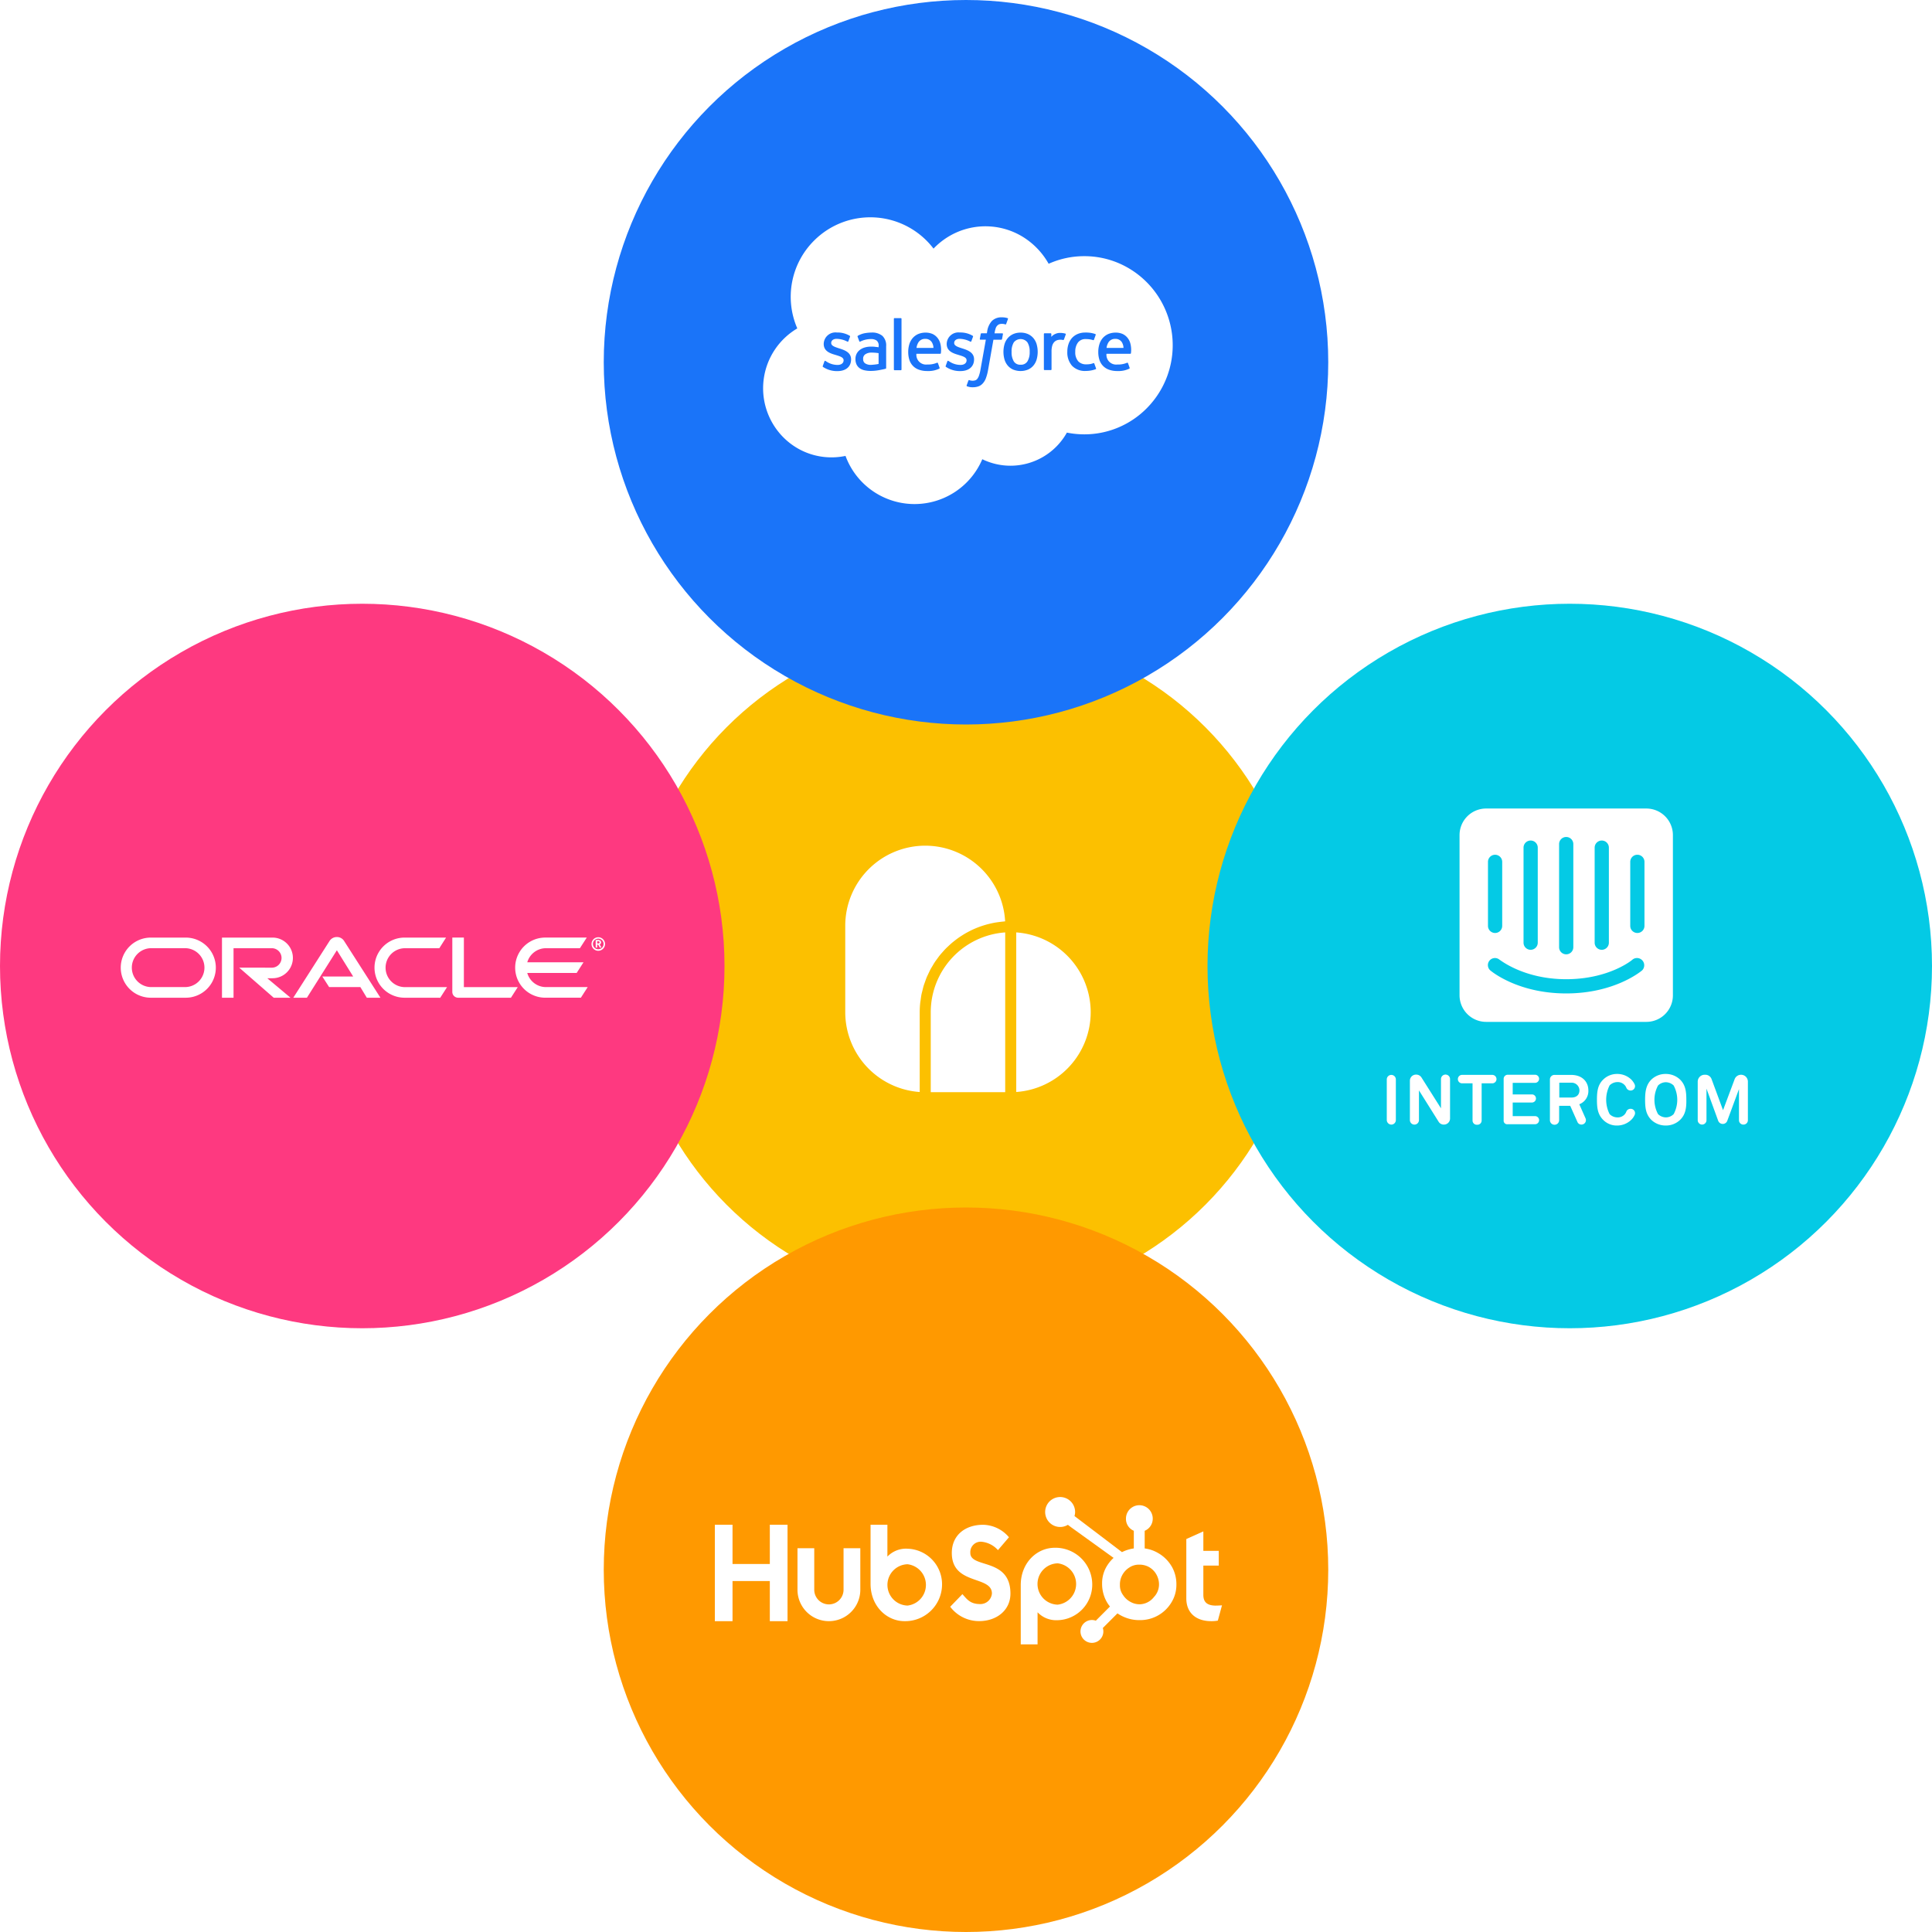
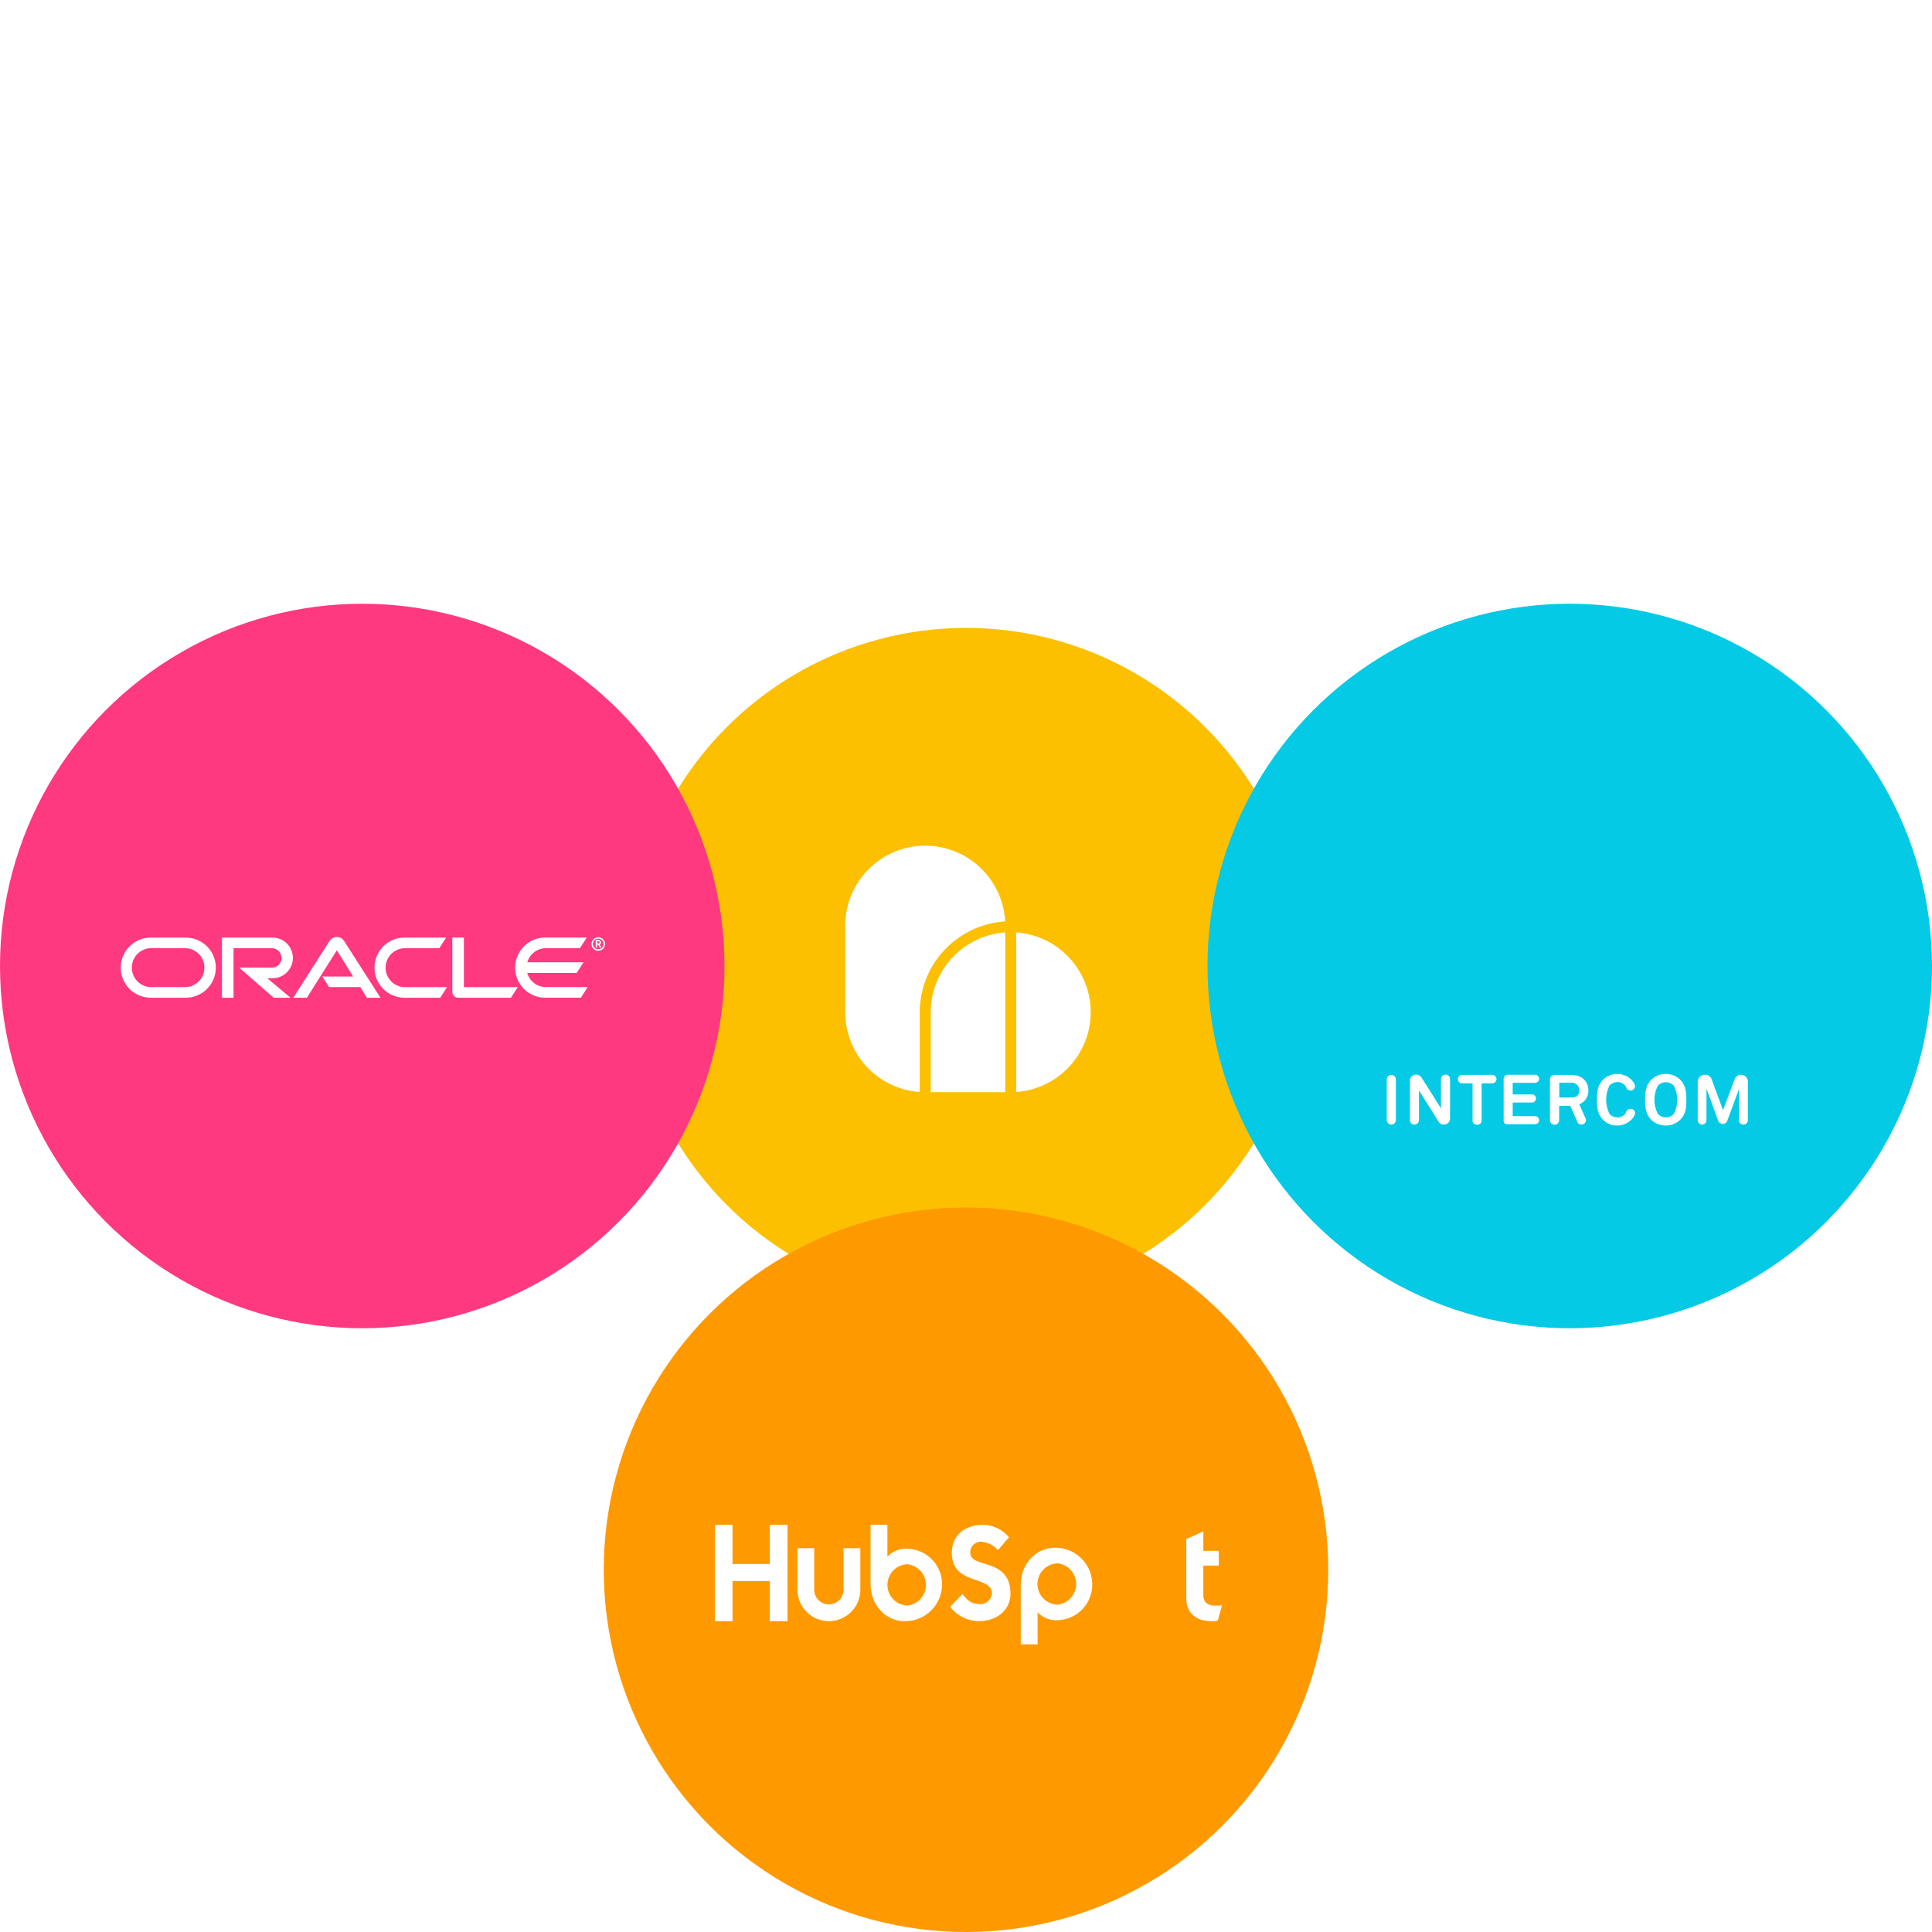
<svg xmlns="http://www.w3.org/2000/svg" width="400" height="400" viewBox="0 0 400 400">
  <defs>
    <filter id="Ellipse_8" x="100" y="100" width="200" height="200" filterUnits="userSpaceOnUse">
      <feOffset />
      <feGaussianBlur stdDeviation="10" result="blur" />
      <feFlood flood-color="#175efb" flood-opacity="0.251" />
      <feComposite operator="in" in2="blur" />
      <feComposite in="SourceGraphic" />
    </filter>
  </defs>
  <g id="Group_204" data-name="Group 204" transform="translate(-1123 -1115)">
    <g id="Group_182" data-name="Group 182" transform="translate(40 641)">
      <g transform="matrix(1, 0, 0, 1, 1083, 474)" filter="url(#Ellipse_8)">
        <circle id="Ellipse_8-2" data-name="Ellipse 8" cx="70" cy="70" r="70" transform="translate(130 130)" fill="#fcc000" />
      </g>
      <g id="Group_170" data-name="Group 170" transform="translate(369.591 -230.975)">
        <path id="Path_146" data-name="Path 146" d="M16.558,0A16.577,16.577,0,0,0,0,16.558V34.476A16.579,16.579,0,0,0,15.416,51V34.476a18.879,18.879,0,0,1,.1-1.889c.021-.207.062-.407.09-.612.055-.411.106-.823.187-1.225.048-.24.118-.471.175-.708.087-.357.168-.716.274-1.065.076-.25.172-.489.258-.734.115-.325.224-.652.355-.968.1-.247.223-.483.335-.725.141-.3.278-.605.433-.9.127-.239.27-.467.406-.7.165-.281.328-.563.507-.834.15-.228.314-.445.475-.666.188-.26.375-.52.576-.77.172-.214.356-.418.538-.624.209-.238.418-.476.639-.7.193-.2.4-.387.6-.577.229-.216.459-.431.7-.635.212-.181.432-.352.652-.524.248-.193.5-.383.754-.564.229-.161.464-.313.7-.464.265-.169.532-.334.806-.49.245-.139.493-.27.745-.4.281-.144.564-.282.853-.411.259-.116.521-.226.786-.33q.442-.175.9-.328c.271-.092.543-.177.82-.256.309-.089.622-.169.938-.242.28-.065.561-.125.846-.178.322-.059.648-.107.975-.149.289-.038.577-.072.87-.1.132-.011.261-.035.394-.043A16.579,16.579,0,0,0,16.558,0" transform="translate(888.409 880.064)" fill="#fff" />
        <path id="Path_147" data-name="Path 147" d="M115.164,67.112A16.58,16.58,0,0,0,99.748,50.593V83.632a16.579,16.579,0,0,0,15.416-16.519" transform="translate(824.064 847.428)" fill="#fff" />
        <path id="Path_148" data-name="Path 148" d="M49.874,67.112V83.671H65.289V50.593A16.58,16.58,0,0,0,49.874,67.112" transform="translate(856.236 847.428)" fill="#fff" />
      </g>
    </g>
    <g id="Group_184" data-name="Group 184" transform="translate(309 759)">
-       <circle id="Ellipse_12" data-name="Ellipse 12" cx="75" cy="75" r="75" transform="translate(939 356)" fill="#1a74f9" style="mix-blend-mode: multiply;isolation: isolate" />
      <g id="Salesforce.com_logo" transform="translate(980.24 408.449)">
-         <path id="Exclusion_2" data-name="Exclusion 2" d="M31.354,59.36a15.229,15.229,0,0,1-14.3-9.97,14.067,14.067,0,0,1-8.418-.822A14.118,14.118,0,0,1,4.14,45.5,14.4,14.4,0,0,1,7.072,22.992,16.412,16.412,0,0,1,10.546,4.815,16.459,16.459,0,0,1,35.284,6.481l0-.017A15.038,15.038,0,0,1,40.1,3.091a14.808,14.808,0,0,1,13.591.9,15.437,15.437,0,0,1,5.42,5.62,17.96,17.96,0,0,1,7.374-1.573H66.5a18.044,18.044,0,0,1,7.116,1.449A18.447,18.447,0,0,1,83.349,19.3a18.521,18.521,0,0,1-3.922,20.221,18.213,18.213,0,0,1-5.813,3.952A18.028,18.028,0,0,1,66.5,44.926a18.542,18.542,0,0,1-3.614-.358,13.39,13.39,0,0,1-11.652,6.854H51.2a13.347,13.347,0,0,1-5.825-1.346A15.248,15.248,0,0,1,31.354,59.36ZM42.627,33.692a.125.125,0,0,0-.122.088c-.042.106-.332.9-.366,1a.157.157,0,0,0,0,.126.135.135,0,0,0,.075.071,3.792,3.792,0,0,0,.45.131,2.966,2.966,0,0,0,.719.069,3.6,3.6,0,0,0,1.206-.187,2.227,2.227,0,0,0,.909-.634,3.227,3.227,0,0,0,.638-1.1A9.4,9.4,0,0,0,46.57,31.6l1.106-6.266H49.3a.163.163,0,0,0,.164-.142l.185-1.023a.141.141,0,0,0-.026-.114.175.175,0,0,0-.136-.044H47.912s0-.01,0-.019l0-.012a6.153,6.153,0,0,1,.255-1.077,1.391,1.391,0,0,1,.345-.524,1.014,1.014,0,0,1,.412-.256,1.714,1.714,0,0,1,.512-.076h.016a2.079,2.079,0,0,1,.4.041c.148.031.207.048.25.061a.374.374,0,0,0,.105.02c.066,0,.084-.036.108-.1l.376-1.032a.132.132,0,0,0-.09-.171,4.257,4.257,0,0,0-.486-.116,3.938,3.938,0,0,0-.639-.052h-.028a2.817,2.817,0,0,0-2.083.747,4.074,4.074,0,0,0-.987,2.23l-.06.332H45.211a.167.167,0,0,0-.165.143l-.185,1.023a.141.141,0,0,0,.026.114.165.165,0,0,0,.129.043h1.092l-1.1,6.152a7.746,7.746,0,0,1-.294,1.212,2.427,2.427,0,0,1-.342.7.9.9,0,0,1-.45.347,1.8,1.8,0,0,1-.578.084,2.145,2.145,0,0,1-.395-.044,1.13,1.13,0,0,1-.262-.084A.167.167,0,0,0,42.627,33.692ZM12.817,29.7c-.057,0-.1.039-.125.111l-.343.953,0,0c-.045.116,0,.156.023.18l0,0h0l0,0s0,0,0,.006a3.428,3.428,0,0,0,.373.232l.005,0,.042.024.061.034a5.162,5.162,0,0,0,2.537.593c1.739,0,2.82-.926,2.82-2.416V29.4c0-1.377-1.219-1.876-2.361-2.236l-.151-.049c-.862-.28-1.606-.522-1.606-1.091v-.029c0-.5.456-.843,1.107-.843a5.012,5.012,0,0,1,2.212.564.216.216,0,0,0,.11.035.118.118,0,0,0,.118-.09l.054-.147.234-.627.066-.179a.163.163,0,0,0-.085-.2,4.926,4.926,0,0,0-2.492-.669h-.174a2.43,2.43,0,0,0-2.7,2.34v.03c0,1.454,1.226,1.925,2.374,2.253l.185.056c.836.258,1.558.48,1.558,1.065v.029c0,.563-.493.942-1.226.942a4.121,4.121,0,0,1-2.239-.645c-.064-.037-.112-.068-.169-.105l-.012-.008c-.033-.023-.067-.044-.105-.069A.2.2,0,0,0,12.817,29.7Zm25.454,0a.13.13,0,0,0-.129.1l-.343.954,0,0c-.044.115,0,.156.023.18l.009.009,0,0a3.7,3.7,0,0,0,.356.221l.011.006.058.033.058.033a5.152,5.152,0,0,0,2.537.591c1.739,0,2.819-.925,2.819-2.414V29.4c0-1.381-1.22-1.879-2.362-2.237l-.149-.049c-.863-.279-1.606-.52-1.606-1.09v-.029c0-.5.456-.844,1.108-.844a5.02,5.02,0,0,1,2.208.564.226.226,0,0,0,.115.037.122.122,0,0,0,.117-.09c0-.01.012-.03.023-.062l.051-.137.058-.155c.09-.24.2-.546.22-.6a.16.16,0,0,0-.084-.2,4.916,4.916,0,0,0-2.492-.671h-.174a2.431,2.431,0,0,0-2.7,2.34v.029c0,1.453,1.226,1.925,2.373,2.253l.185.058c.836.256,1.558.477,1.558,1.065v.029c0,.563-.492.94-1.224.94a4.121,4.121,0,0,1-2.24-.645c-.1-.056-.161-.1-.219-.135l-.031-.02-.037-.024A.22.22,0,0,0,38.271,29.7ZM53.3,23.866a3.667,3.667,0,0,0-1.556.313,3.2,3.2,0,0,0-1.116.847,3.485,3.485,0,0,0-.662,1.261,5.819,5.819,0,0,0,0,3.123,3.526,3.526,0,0,0,.662,1.261,3.116,3.116,0,0,0,1.116.841,4.123,4.123,0,0,0,3.112,0,3.087,3.087,0,0,0,1.114-.841,3.5,3.5,0,0,0,.661-1.261,5.819,5.819,0,0,0,0-3.123,3.469,3.469,0,0,0-.658-1.261,3.184,3.184,0,0,0-1.114-.847A3.668,3.668,0,0,0,53.3,23.866Zm19.723,0a3.908,3.908,0,0,0-1.623.314,3.271,3.271,0,0,0-1.131.863,3.594,3.594,0,0,0-.666,1.277,5.47,5.47,0,0,0-.217,1.568,5.291,5.291,0,0,0,.224,1.57,3.184,3.184,0,0,0,.714,1.249,3.241,3.241,0,0,0,1.236.82,4.929,4.929,0,0,0,1.771.29h.014a5.161,5.161,0,0,0,2.475-.492c.052-.029.1-.083.041-.236l-.321-.9a.132.132,0,0,0-.131-.094.208.208,0,0,0-.051.007l-.063.025-.033.012a4.671,4.671,0,0,1-1.9.329h-.023a2.012,2.012,0,0,1-2.253-2.216l4.923,0a.147.147,0,0,0,.144-.128.036.036,0,0,1,0-.006V28.1A5.223,5.223,0,0,0,76,26.007H76a3.084,3.084,0,0,0-.63-1.149,2.848,2.848,0,0,0-.935-.71,3.549,3.549,0,0,0-1.4-.285Zm-39.348,0a3.9,3.9,0,0,0-1.624.314,3.26,3.26,0,0,0-1.131.863,3.591,3.591,0,0,0-.667,1.277,5.476,5.476,0,0,0-.215,1.568,5.307,5.307,0,0,0,.224,1.57,3.149,3.149,0,0,0,1.947,2.068,4.928,4.928,0,0,0,1.77.29h.015a5.175,5.175,0,0,0,2.476-.492c.049-.027.105-.08.041-.236l-.322-.9a.13.13,0,0,0-.129-.094.2.2,0,0,0-.052.007l-.064.025-.034.012a4.655,4.655,0,0,1-1.9.329h-.023a2.012,2.012,0,0,1-2.253-2.216l4.924,0a.147.147,0,0,0,.143-.128v0s0,0,0-.007V28.1a5.269,5.269,0,0,0-.151-2.091h0a3.075,3.075,0,0,0-.63-1.149,2.878,2.878,0,0,0-.935-.71,3.6,3.6,0,0,0-1.4-.285Zm33.031-.015a3.968,3.968,0,0,0-1.617.311A3.366,3.366,0,0,0,63.922,25a3.608,3.608,0,0,0-.708,1.262,4.945,4.945,0,0,0-.237,1.564,4.174,4.174,0,0,0,.966,2.891A3.669,3.669,0,0,0,66.81,31.8a5.882,5.882,0,0,0,2.055-.367.132.132,0,0,0,.049-.043.135.135,0,0,0,.01-.129l-.358-.985a.13.13,0,0,0-.128-.1.19.19,0,0,0-.058.009,3.394,3.394,0,0,1-.677.193,5.084,5.084,0,0,1-.794.056,2.2,2.2,0,0,1-1.662-.623,2.8,2.8,0,0,1-.623-1.985,3.1,3.1,0,0,1,.558-1.913,1.9,1.9,0,0,1,1.611-.71,4.951,4.951,0,0,1,1.537.219.081.081,0,0,0,.042.009c.058,0,.1-.037.125-.11.009-.023.017-.046.025-.068l.021-.057.021-.06.034-.093c.1-.266.174-.473.257-.713a.129.129,0,0,0-.089-.171,5.809,5.809,0,0,0-.969-.244A7.181,7.181,0,0,0,66.707,23.846ZM22.322,26.763a4.673,4.673,0,0,0-1.208.156,3.149,3.149,0,0,0-1.024.477,2.29,2.29,0,0,0-.977,1.943,2.568,2.568,0,0,0,.226,1.122,2.047,2.047,0,0,0,.642.77,2.674,2.674,0,0,0,1,.433,5.872,5.872,0,0,0,1.3.133,9.047,9.047,0,0,0,1.493-.124c.407-.069.823-.15,1.238-.241.161-.037.342-.086.346-.087a.155.155,0,0,0,.111-.159V26.7a2.739,2.739,0,0,0-.783-2.169,3.339,3.339,0,0,0-2.254-.68,8.155,8.155,0,0,0-1.318.122l-.01,0a4.505,4.505,0,0,0-1.5.552.153.153,0,0,0-.044.2l.349.934a.115.115,0,0,0,.114.087.151.151,0,0,0,.043-.007.509.509,0,0,0,.085-.04,4.971,4.971,0,0,1,2.129-.5h.011a1.99,1.99,0,0,1,1.215.317,1.327,1.327,0,0,1,.405,1.172v.207c-.315-.045-.618-.076-.747-.089h-.012l-.052-.005,0-.012C22.88,26.771,22.615,26.763,22.322,26.763Zm4.887-5.9a.142.142,0,0,0-.142.149V31.5a.141.141,0,0,0,.142.148h1.3a.141.141,0,0,0,.14-.148V21.014a.142.142,0,0,0-.14-.149Zm31.054,3.141a.143.143,0,0,0-.14.149v7.321a.149.149,0,0,0,.147.149h1.291a.15.15,0,0,0,.149-.149V27.8a4.24,4.24,0,0,1,.162-1.29,1.844,1.844,0,0,1,.43-.722,1.486,1.486,0,0,1,.608-.364,2.367,2.367,0,0,1,.66-.093,2.723,2.723,0,0,1,.531.064l.008,0h.021c.071,0,.122-.044.157-.134.089-.235.327-.9.371-1.032v.021a.145.145,0,0,0,0-.105.131.131,0,0,0-.075-.072,4.4,4.4,0,0,0-.821-.14c-.1-.005-.183-.008-.252-.008a2.312,2.312,0,0,0-1.018.21,2.19,2.19,0,0,0-.828.614v-.6a.142.142,0,0,0-.141-.149ZM22.348,30.54a2.046,2.046,0,0,1-1.213-.3.946.946,0,0,1-.286-.293,1.181,1.181,0,0,1-.146-.639,1.072,1.072,0,0,1,.439-.95,2.258,2.258,0,0,1,1.374-.355h.053a10.055,10.055,0,0,1,1.334.113v2.235l-.006,0h0a10,10,0,0,1-1.318.174C22.487,30.538,22.413,30.54,22.348,30.54Zm30.958-.029a1.544,1.544,0,0,1-1.408-.689,3.616,3.616,0,0,1-.458-1.974,3.6,3.6,0,0,1,.458-1.966,1.8,1.8,0,0,1,2.821,0,3.53,3.53,0,0,1,.465,1.965,3.589,3.589,0,0,1-.465,1.972A1.553,1.553,0,0,1,53.306,30.511Zm21.3-3.477H71.1a2.839,2.839,0,0,1,.4-1.158,1.57,1.57,0,0,1,1.406-.713,1.515,1.515,0,0,1,1.376.713,2.35,2.35,0,0,1,.324,1.157Zm-39.35,0H31.755a2.812,2.812,0,0,1,.4-1.158,1.573,1.573,0,0,1,1.406-.713,1.512,1.512,0,0,1,1.376.713,2.35,2.35,0,0,1,.324,1.157Z" transform="translate(-8.24 -7.449)" fill="#fff" />
-       </g>
+         </g>
    </g>
    <g id="Group_185" data-name="Group 185" transform="translate(32 1145)">
      <circle id="Ellipse_10" data-name="Ellipse 10" cx="75" cy="75" r="75" transform="translate(1216 220)" fill="#f90" style="mix-blend-mode: multiply;isolation: isolate" />
      <g id="hubspot" transform="translate(1238.94 279.998)">
        <path id="Path_77" data-name="Path 77" d="M.06,27.679H3.721v8.134h7.722V27.679h3.666V47.646H11.443V39.341H3.721v8.305H.06ZM26.708,41.142a3.033,3.033,0,0,1-6.066,0v-8.6H17.17v8.6a6.5,6.5,0,0,0,13.009,0v-8.6H26.708v8.6m13.164-8.5a5.336,5.336,0,0,0-4.086,1.639V27.679H32.3V39.924c0,4.583,3.314,7.722,7.037,7.722a7.625,7.625,0,0,0,7.765-7.5A7.369,7.369,0,0,0,39.872,32.647Zm.087,11.777a4.279,4.279,0,0,1,0-8.555,4.307,4.307,0,0,1,0,8.555Zm13-10.9A2.15,2.15,0,0,1,55.4,31.218a5.218,5.218,0,0,1,3.277,1.722l2.277-2.666a7.194,7.194,0,0,0-5.332-2.583c-3.778,0-6.5,2.194-6.5,5.834,0,6.749,8.305,4.61,8.305,8.389a2.39,2.39,0,0,1-2.443,2.194c-2.056,0-2.723-1-3.667-2.056l-2.528,2.611a7.47,7.47,0,0,0,6,2.973c3.583,0,6.472-2.222,6.472-5.695,0-7.5-8.305-5.166-8.305-8.415m17.476-1.073c-3.723,0-7.037,3.137-7.037,7.721V52.449h3.483V45.81a5.339,5.339,0,0,0,4.086,1.639,7.369,7.369,0,0,0,7.233-7.5,7.625,7.625,0,0,0-7.765-7.5Zm.619,11.777a4.279,4.279,0,0,1,0-8.556,4.307,4.307,0,0,1,0,8.556Zm32.787.2c-2.055,0-2.638-.888-2.638-2.25V36.146h3.194V33.091H101.2V29.063l-3.527,1.583V42.923c0,3.139,2.166,4.723,5.136,4.723a7.132,7.132,0,0,0,1.39-.111l.861-3.166c-.389.027-.833.055-1.223.055" transform="translate(0 -22.001)" fill="#fff" />
-         <path id="Path_78" data-name="Path 78" d="M359.928,14.323a7.661,7.661,0,0,0-2.781-2.763,7.468,7.468,0,0,0-2.813-.974V6.935A2.7,2.7,0,0,0,356,4.411a2.771,2.771,0,1,0-5.543,0,2.663,2.663,0,0,0,1.625,2.523v3.652a8.031,8.031,0,0,0-2.448.767c-1.587-1.205-6.79-5.159-9.834-7.468a3.019,3.019,0,0,0,.128-.812A3.1,3.1,0,1,0,338.43,5.7l.642.487,8.826,6.359a7.4,7.4,0,0,0-1.249,1.462,6.825,6.825,0,0,0-1.135,3.679v.279A7.711,7.711,0,0,0,346,20.626a6.979,6.979,0,0,0,1.144,1.986l-2.929,2.936a2.367,2.367,0,1,0,1.451,1.514l3.028-3.028a7.78,7.78,0,0,0,1.345.736,7.867,7.867,0,0,0,3.148.661h.21a7.54,7.54,0,0,0,6.409-3.56,6.955,6.955,0,0,0,1.093-3.747v-.069a7.346,7.346,0,0,0-.968-3.735Zm-3.7,6.352a3.851,3.851,0,0,1-2.834,1.476h-.176a3.831,3.831,0,0,1-1.791-.475,4.139,4.139,0,0,1-1.568-1.429,3.332,3.332,0,0,1-.653-1.945v-.21a3.984,3.984,0,0,1,.46-1.937,4.194,4.194,0,0,1,1.46-1.6,3.574,3.574,0,0,1,2.023-.61h.069a4.1,4.1,0,0,1,1.9.438,4.03,4.03,0,0,1,1.494,1.359,4.324,4.324,0,0,1,.67,1.91c.011.143.017.29.017.43a3.778,3.778,0,0,1-1.073,2.59Z" transform="translate(-265.278)" fill="#fff" />
      </g>
    </g>
    <g id="Group_183" data-name="Group 183" transform="translate(124 755)">
      <circle id="Ellipse_13" data-name="Ellipse 13" cx="75" cy="75" r="75" transform="translate(999 485)" fill="#fe3980" style="mix-blend-mode: multiply;isolation: isolate" />
      <path id="oracle-logo" d="M54.139,15.261h6.388L57.15,9.827l-6.2,9.825H48.129l7.54-11.8a1.782,1.782,0,0,1,1.48-.765A1.749,1.749,0,0,1,58.6,7.83l7.57,11.822H63.349l-1.331-2.2H55.55Zm29.307,2.2V7.2H81.052V18.46a1.173,1.173,0,0,0,.348.835,1.223,1.223,0,0,0,.874.358H93.192l1.411-2.2ZM43.837,15.619a4.207,4.207,0,1,0,0-8.415H33.363V19.652h2.393V9.4h7.922a2.017,2.017,0,0,1,0,4.034l-6.75-.01,7.147,6.229h3.477l-4.808-4.033ZM18.63,19.652a6.224,6.224,0,1,1,0-12.448h7.235a6.224,6.224,0,1,1,0,12.448Zm7.074-2.2a4.028,4.028,0,1,0,0-8.057H18.79a4.029,4.029,0,1,0,0,8.057Zm45.463,2.2a6.224,6.224,0,1,1,0-12.448h8.593l-1.4,2.2H71.326a4.029,4.029,0,1,0,0,8.057h8.633l-1.411,2.2Zm29.277-2.2a4.023,4.023,0,0,1-3.875-2.931H106.8l1.411-2.2H96.57A4.035,4.035,0,0,1,100.445,9.4h7.024l1.421-2.2h-8.6a6.224,6.224,0,1,0,0,12.448h7.381l1.411-2.2Zm9.726-8.931a1.1,1.1,0,1,1,1.093,1.1A1.09,1.09,0,0,1,110.171,8.525Zm1.093,1.411a1.4,1.4,0,1,0-1.391-1.4A1.4,1.4,0,0,0,111.263,9.936ZM111.134,7.7a1.012,1.012,0,0,1,.407.05.438.438,0,0,1,.308.437.4.4,0,0,1-.02.129.4.4,0,0,1-.189.268c-.02.01-.03.02-.07.04l.358.646h-.348l-.318-.6h-.218v.6h-.308V7.7Zm.109.715c.1-.01.2-.01.258-.1a.21.21,0,0,0,.04-.139.223.223,0,0,0-.119-.189.716.716,0,0,0-.288-.03h-.089v.457Z" transform="translate(1011.595 546.915)" fill="#fff" />
    </g>
    <g id="Group_196" data-name="Group 196" transform="translate(-67 254)">
      <circle id="Ellipse_19" data-name="Ellipse 19" cx="75" cy="75" r="75" transform="translate(1440 986)" fill="#04cae5" style="mix-blend-mode: multiply;isolation: isolate" />
      <g id="Group_195" data-name="Group 195" transform="translate(8201.119 3749.169)">
-         <path id="Intercom" d="M346.8,736H313.673a5.5,5.5,0,0,0-5.545,5.5v33.128a5.512,5.512,0,0,0,5.545,5.545H346.8a5.491,5.491,0,0,0,5.5-5.5V741.545A5.5,5.5,0,0,0,346.8,736Zm-10.7,8.1a1.472,1.472,0,0,1,2.945,0v19.677a1.472,1.472,0,0,1-2.945,0Zm-7.362-.736a1.472,1.472,0,1,1,2.945,0v21.349a1.472,1.472,0,0,1-2.945,0Zm-7.362.736a1.472,1.472,0,0,1,2.945,0v19.677a1.472,1.472,0,0,1-2.945,0Zm-7.362,2.945a1.472,1.472,0,0,1,2.945,0v13.251a1.472,1.472,0,1,1-2.945,0Zm31.9,22.477c-.248.2-5.69,4.761-15.707,4.761s-15.46-4.562-15.707-4.761a1.463,1.463,0,0,1,1.92-2.208c.1,0,4.954,4.025,13.788,4.025,8.93,0,13.74-4.025,13.74-4.073a1.5,1.5,0,0,1,1.968,2.257Zm.5-9.226a1.472,1.472,0,1,1-2.945,0V747.043a1.472,1.472,0,0,1,2.945,0Z" transform="translate(-7017.063 -3456.773)" fill="#fff" />
        <path id="Intercom-2" data-name="Intercom" d="M264.768,815.882v-8.409a.939.939,0,1,1,1.878,0v8.413a.941.941,0,0,1-.939.939A.966.966,0,0,1,264.768,815.882Zm10.74.358-4.077-6.5v6.145a.939.939,0,0,1-1.878,0v-8.15a1.261,1.261,0,0,1,1.261-1.261h.063a1.291,1.291,0,0,1,1.066.58l4.046,6.4v-6.05a.939.939,0,1,1,1.878,0v8.155a1.261,1.261,0,0,1-1.261,1.261,1.239,1.239,0,0,1-1.1-.581Zm8.9-7.96v7.7a.873.873,0,0,1-.875.875H283.4a.873.873,0,0,1-.875-.875v-7.7h-2.163a.875.875,0,1,1,0-1.751h6.245a.875.875,0,1,1,0,1.751Zm4.558,7.7v-8.64a.855.855,0,0,1,.839-.839h5.66a.839.839,0,1,1,0,1.678h-4.626v2.395h3.978a.839.839,0,0,1,0,1.678h-3.978v2.816h4.626a.839.839,0,1,1,0,1.678H289.8a.736.736,0,0,1-.839-.766Zm15.271.29-1.488-3.333h-2.295v2.975a.941.941,0,0,1-.939.939h-.032a.941.941,0,0,1-.939-.939v-8.44a.941.941,0,0,1,.939-.939h3.429c2.458,0,3.592,1.551,3.592,3.2a2.936,2.936,0,0,1-1.878,2.88l1.293,2.912a.917.917,0,0,1-.839,1.292.882.882,0,0,1-.844-.549Zm-1.293-8.123h-2.458v3.075h2.49c1.066,0,1.683-.549,1.683-1.519a1.619,1.619,0,0,0-1.714-1.556Zm12.486,7.638a4.2,4.2,0,0,1-2.944,1.229,3.911,3.911,0,0,1-2.912-1.166c-1.134-1.134-1.293-2.49-1.293-4.173s.163-3.075,1.293-4.172a4.055,4.055,0,0,1,2.912-1.166,4.158,4.158,0,0,1,2.944,1.2,3.731,3.731,0,0,1,.648.939.906.906,0,0,1-.839,1.293.954.954,0,0,1-.875-.581,1.763,1.763,0,0,0-.322-.517,1.926,1.926,0,0,0-1.551-.649,2.292,2.292,0,0,0-1.587.68,6.572,6.572,0,0,0,0,5.95,2.284,2.284,0,0,0,1.587.68,1.92,1.92,0,0,0,1.551-.648,1.82,1.82,0,0,0,.322-.549.922.922,0,0,1,.875-.581.9.9,0,0,1,.839,1.293A3.24,3.24,0,0,1,315.428,815.787Zm10.064.063a4.211,4.211,0,0,1-2.975,1.166,4.258,4.258,0,0,1-2.975-1.166c-1.134-1.134-1.293-2.49-1.293-4.173s.2-3.075,1.293-4.172a4.211,4.211,0,0,1,2.975-1.166,4.258,4.258,0,0,1,2.975,1.166c1.134,1.134,1.293,2.49,1.293,4.172C326.817,813.36,326.626,814.753,325.492,815.85Zm-1.329-7.116a2.359,2.359,0,0,0-1.619-.68,2.3,2.3,0,0,0-1.619.68,6.259,6.259,0,0,0,0,5.919,2.359,2.359,0,0,0,1.619.68,2.3,2.3,0,0,0,1.619-.68,6.259,6.259,0,0,0,0-5.919Zm13.524,7.179v-6.44l-2.426,6.567a.984.984,0,0,1-.939.648,1.015,1.015,0,0,1-.939-.648l-2.426-6.662v6.535a.907.907,0,1,1-1.814,0v-7.987a1.438,1.438,0,0,1,1.424-1.424h.132a1.381,1.381,0,0,1,1.324.939l2.363,6.4,2.395-6.4a1.416,1.416,0,0,1,2.748.485v7.991a.907.907,0,0,1-.907.907.9.9,0,0,1-.934-.912Z" transform="translate(-6988.769 -3472.156)" fill="#fff" />
      </g>
    </g>
  </g>
</svg>